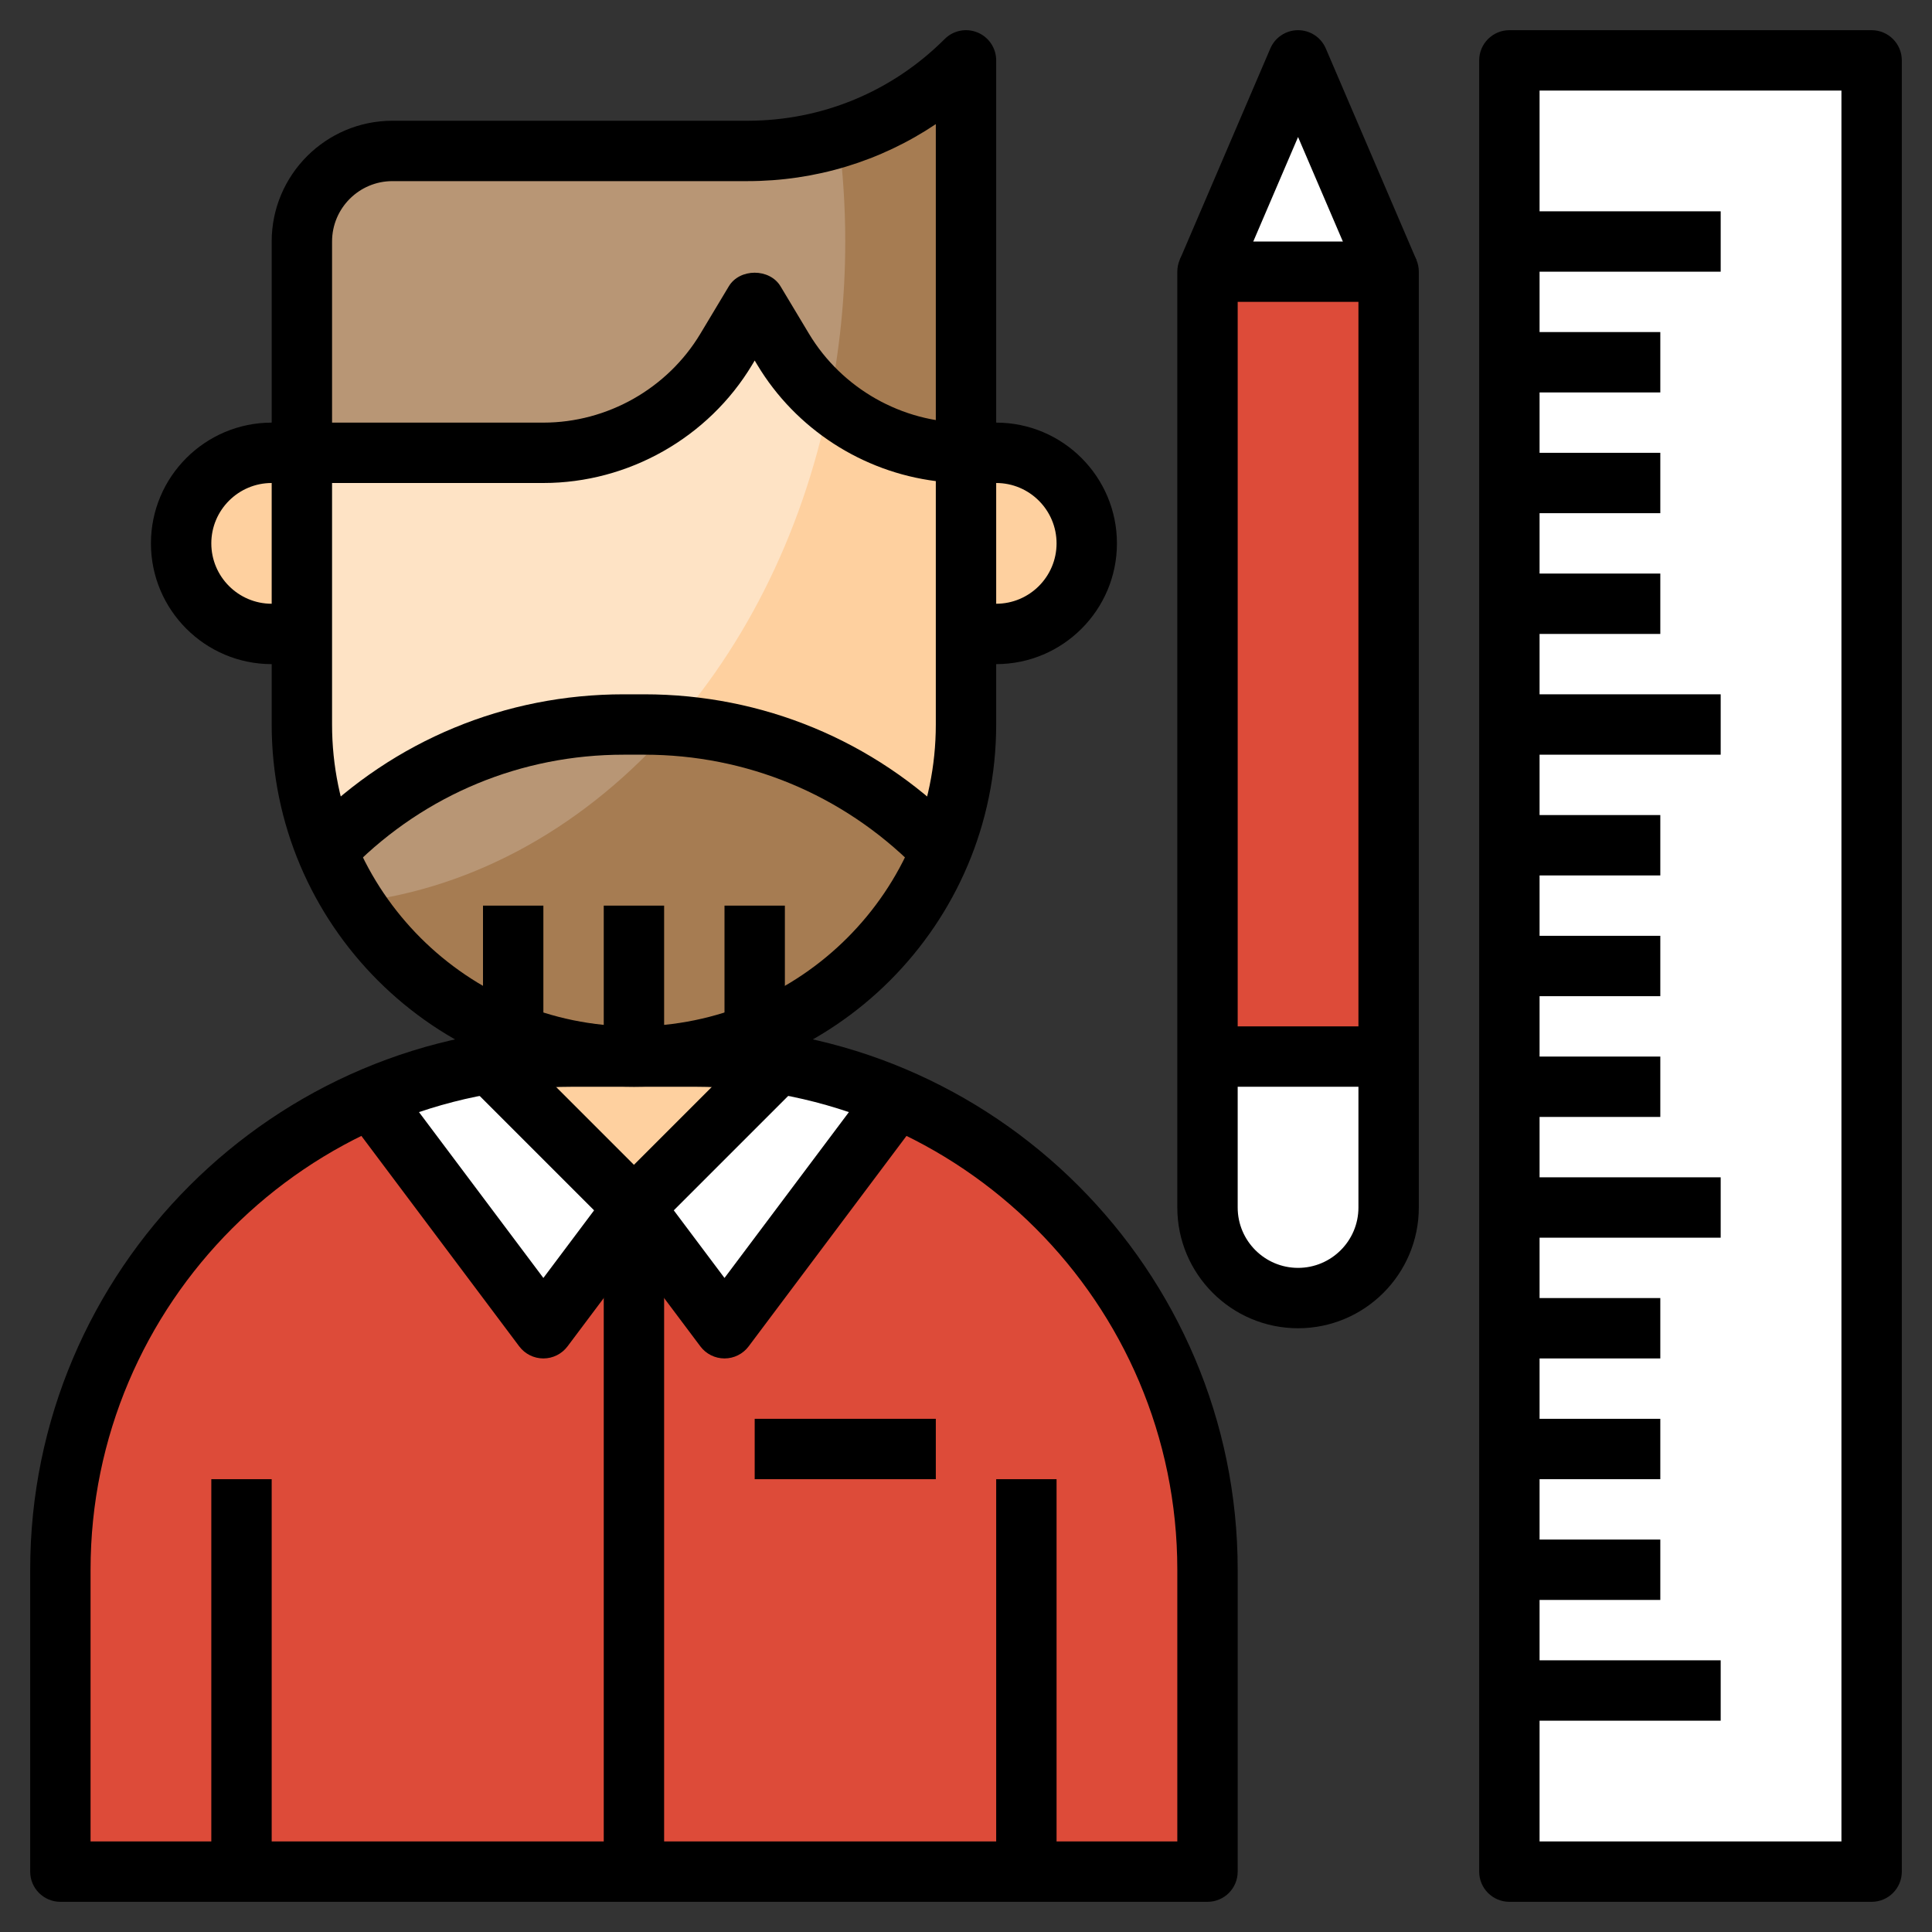
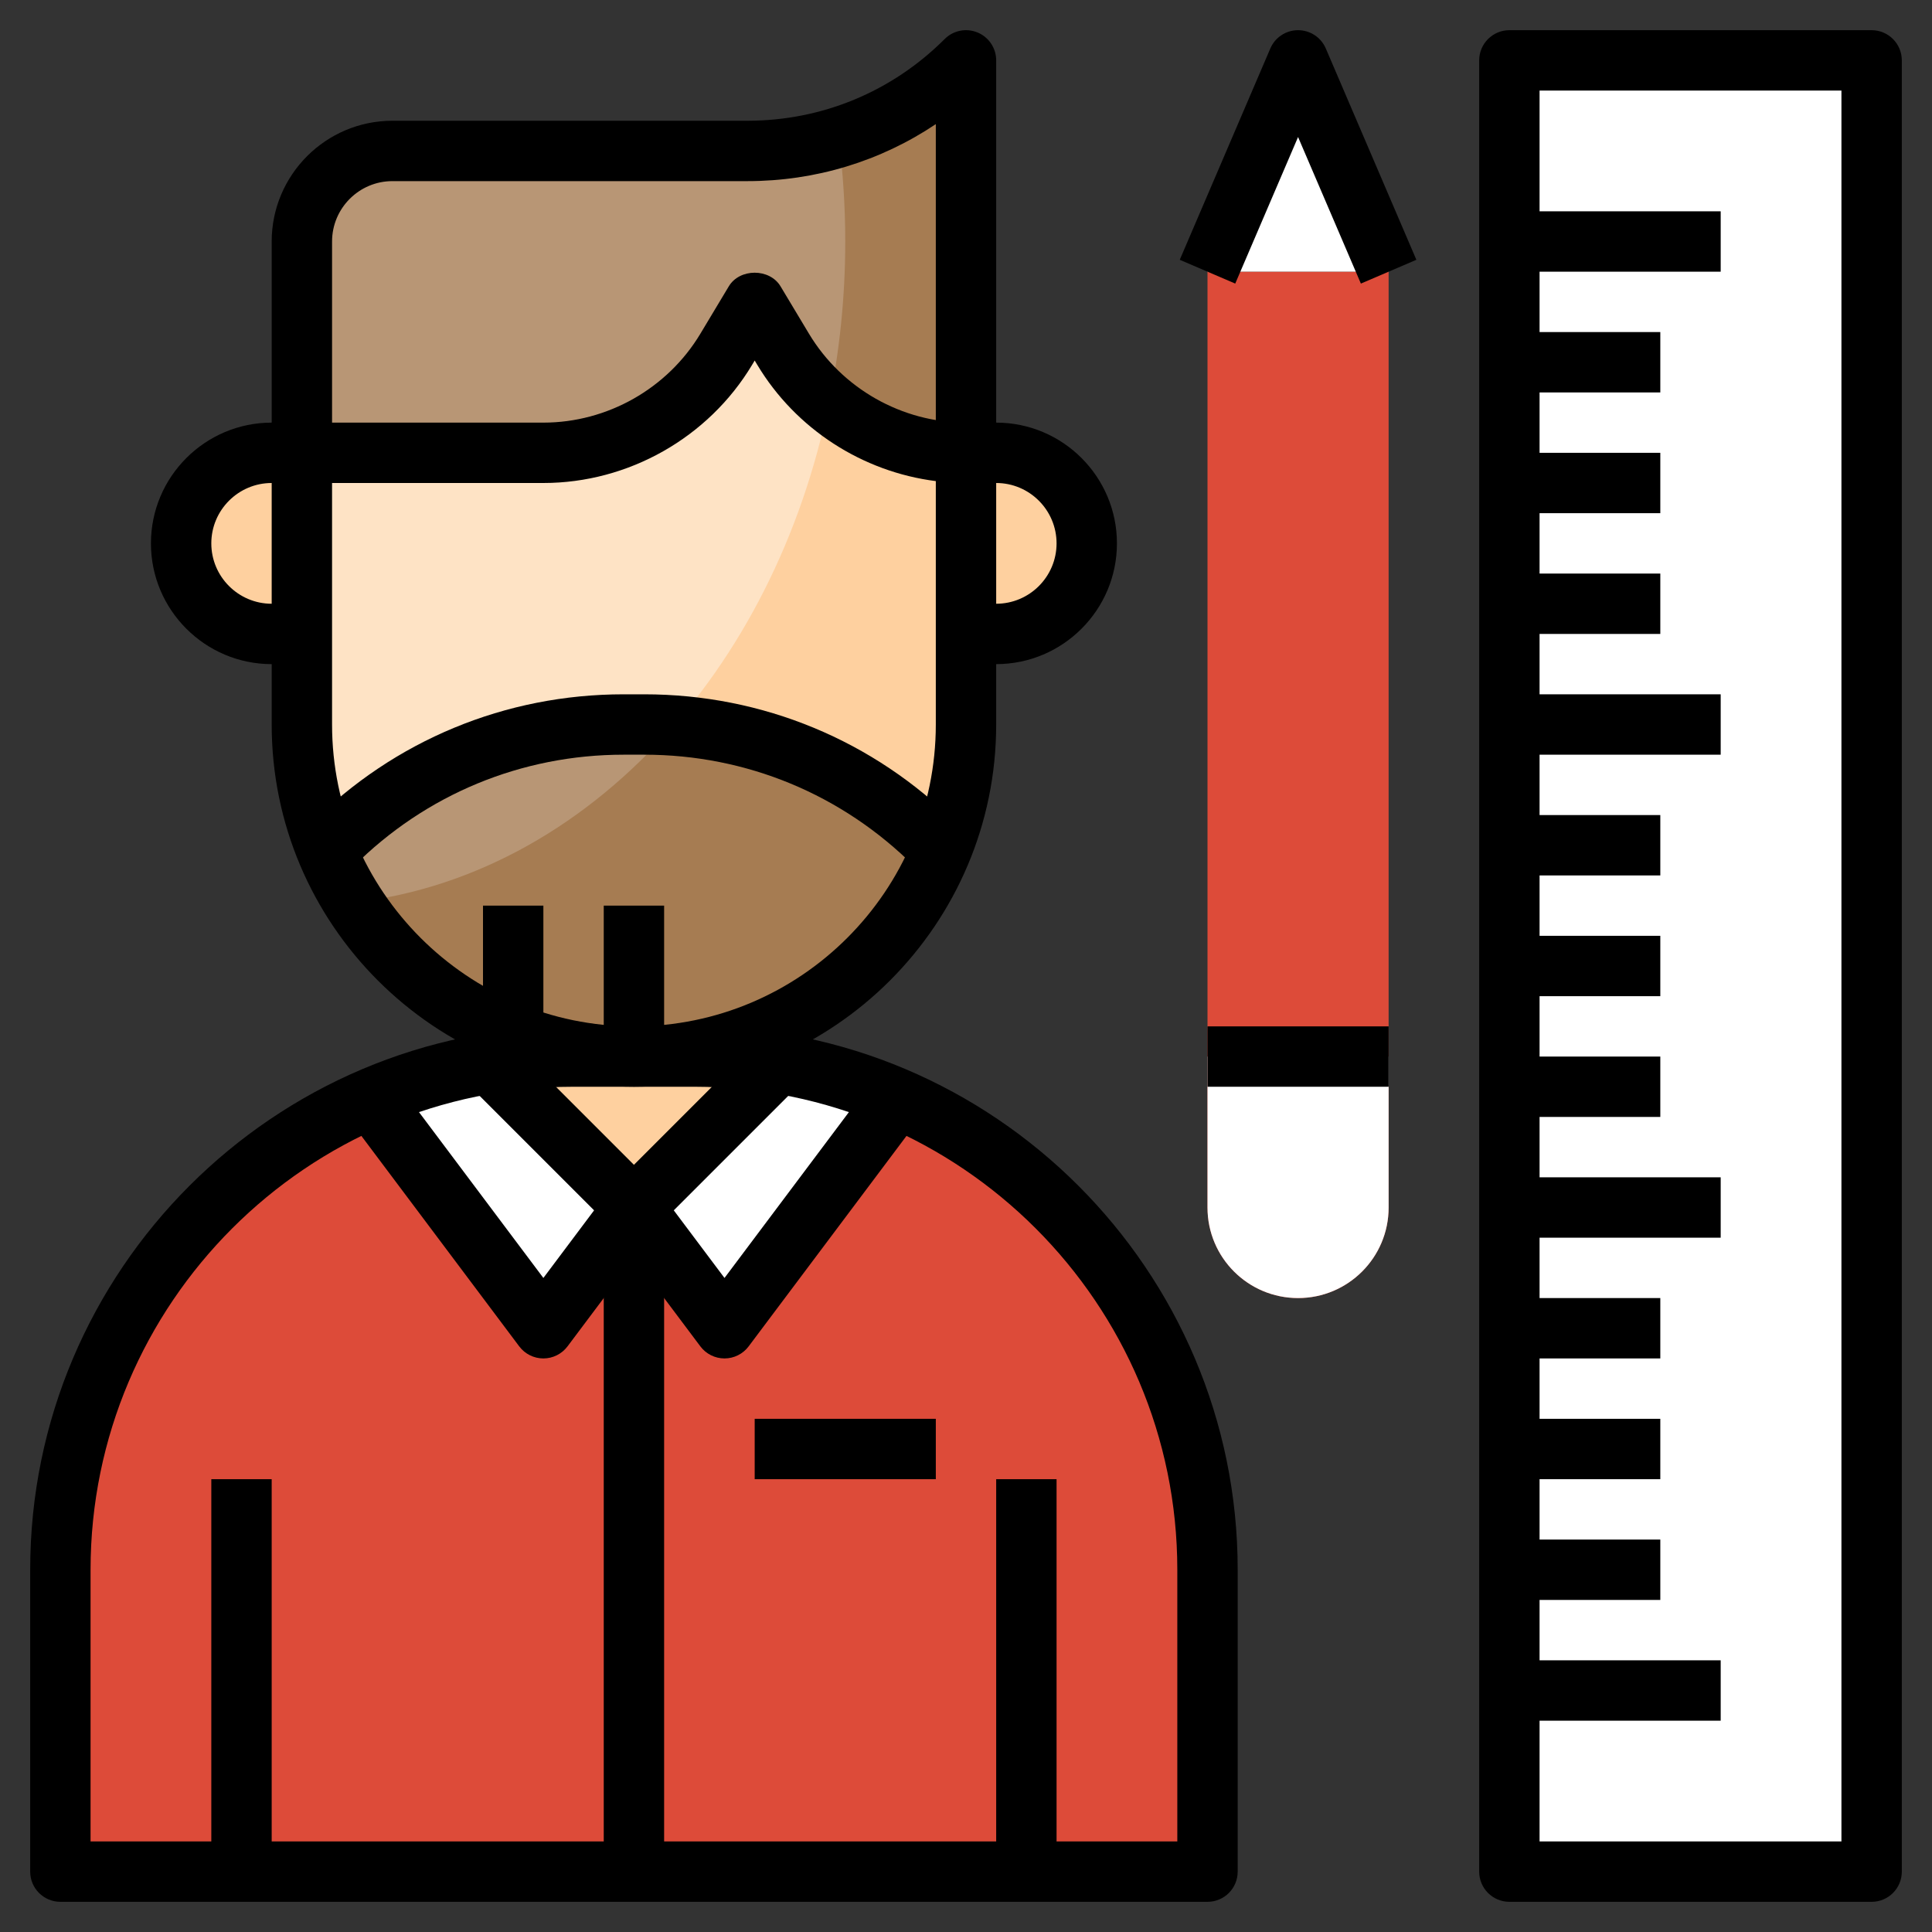
<svg xmlns="http://www.w3.org/2000/svg" width="512" height="512" x="0" y="0" viewBox="0 0 64 64" style="enable-background:new 0 0 512 512" xml:space="preserve" class="">
  <rect x="0" y="0" width="64" height="64" fill="#333333" stroke="none" />
  <g>
    <g>
      <g>
        <path d="m10 15v-7c0-1.657 1.343-3 3-3h11.757c2.717 0 5.322-1.079 7.243-3v13c-2.482 0-4.781-1.302-6.058-3.43l-.942-1.57-.942 1.57c-1.277 2.128-3.576 3.43-6.058 3.43z" fill="#a67c52" data-original="#a67c52" style="" class="" />
      </g>
      <g>
        <path d="m13 5c-1.657 0-3 1.343-3 3v7h8c2.482 0 4.781-1.302 6.058-3.43l.942-1.57.942 1.57c.409.681.931 1.267 1.522 1.763.348-1.708.536-3.493.536-5.333 0-1.177-.078-2.331-.223-3.457-.97.299-1.986.457-3.02.457z" fill="#b89675" data-original="#b89675" style="" class="" />
      </g>
      <g>
        <path d="m21 35c-6.075 0-11-4.925-11-11v-9h8c2.482 0 4.781-1.302 6.058-3.43l.942-1.57.942 1.57c1.277 2.128 3.576 3.43 6.058 3.43v9c0 6.075-4.925 11-11 11z" fill="#fed09f" data-original="#fed09f" style="" class="" />
      </g>
      <g>
        <path d="m27.464 13.333c-.591-.496-1.114-1.082-1.522-1.763l-.942-1.57-.942 1.57c-1.277 2.128-3.576 3.43-6.058 3.43h-8v9c0 2.172.638 4.192 1.725 5.897 7.663-.891 13.923-7.652 15.739-16.564z" fill="#fee3c5" data-original="#fee3c5" style="" class="" />
      </g>
      <g>
        <path d="m20.657 24c-3.622 0-7.096 1.439-9.657 4v.563c1.735 3.795 5.555 6.437 10 6.437s8.265-2.642 10-6.437v-.563c-2.561-2.561-6.035-4-9.657-4z" fill="#a67c52" data-original="#a67c52" style="" class="" />
      </g>
      <g>
        <path d="m22.306 24.048c-.32-.023-.64-.048-.963-.048h-.686c-3.622 0-7.096 1.439-9.657 4v.563c.212.463.455.908.726 1.334 4.077-.474 7.755-2.612 10.58-5.849z" fill="#b89675" data-original="#b89675" style="" class="" />
      </g>
      <g>
        <path d="m32 15h1c1.657 0 3 1.343 3 3 0 1.657-1.343 3-3 3h-1z" fill="#fed09f" data-original="#fed09f" style="" class="" />
      </g>
      <g>
        <path d="m10 15h-1c-1.657 0-3 1.343-3 3 0 1.657 1.343 3 3 3h1z" fill="#fed09f" data-original="#fed09f" style="" class="" />
      </g>
      <g>
        <path d="m2 62v-10c0-9.389 7.611-17 17-17h4c9.389 0 17 7.611 17 17v10z" fill="#dd4b39" data-original="#96cc7f" style="" class="" />
      </g>
      <g>
        <path d="m7.5 59c12.18 0 22.503-8.497 26.118-20.265-2.911-2.332-6.598-3.735-10.618-3.735h-4c-9.389 0-17 7.611-17 17v6.409c1.777.387 3.616.591 5.5.591z" fill="#dd4b39" data-original="#c0e0b2" style="" class="" />
      </g>
      <g>
        <g>
          <path d="m29.713 36.382c-1.247-.537-2.576-.913-3.957-1.139l-4.756 4.757 3 4z" fill="#ffffff" data-original="#c1c8d1" style="" class="" />
        </g>
        <g>
          <path d="m12.287 36.382 5.713 7.618 3-4-4.757-4.757c-1.38.226-2.709.602-3.956 1.139z" fill="#ffffff" data-original="#c1c8d1" style="" class="" />
        </g>
      </g>
      <g>
        <path d="m26 35-5 5-5-5z" fill="#fed09f" data-original="#fed09f" style="" class="" />
      </g>
      <g>
        <path d="m40 40v-31h6v31c0 1.657-1.343 3-3 3-1.657 0-3-1.343-3-3z" fill="#dd4b39" data-original="#8892a0" style="" class="" />
      </g>
      <g>
        <path d="m40 35v5c0 1.657 1.343 3 3 3s3-1.343 3-3v-5z" fill="#ffffff" data-original="#fceac7" style="" class="" />
      </g>
      <g>
        <path d="m40 9 3-7 3 7z" fill="#ffffff" data-original="#fceac7" style="" class="" />
      </g>
      <g>
        <path d="m50 2h12v60h-12z" fill="#ffffff" data-original="#f5b953" style="" class="" />
      </g>
      <g>
        <path d="m40 63h-38c-.553 0-1-.447-1-1v-10c0-9.925 8.075-18 18-18h4c9.925 0 18 8.075 18 18v10c0 .553-.447 1-1 1zm-37-2h36v-9c0-8.822-7.178-16-16-16h-4c-8.822 0-16 7.178-16 16z" fill="#000000" data-original="#000000" style="" class="" />
      </g>
      <g>
        <path d="m21 36c-6.617 0-12-5.383-12-12v-9c0-.552.447-1 1-1h8c2.118 0 4.11-1.128 5.2-2.944l.942-1.57c.361-.603 1.354-.603 1.715 0l.942 1.57c1.091 1.816 3.083 2.944 5.201 2.944.553 0 1 .448 1 1v9c0 6.617-5.383 12-12 12zm-10-20v8c0 5.514 4.486 10 10 10s10-4.486 10-10v-8.063c-2.433-.308-4.64-1.726-5.915-3.853l-.085-.141-.085.142c-1.448 2.415-4.099 3.915-6.915 3.915z" fill="#000000" data-original="#000000" style="" class="" />
      </g>
      <g>
        <path d="m33 22h-1v-2h1c1.103 0 2-.897 2-2s-.897-2-2-2h-1c-.553 0-1-.448-1-1v-10.888c-1.832 1.228-3.986 1.888-6.242 1.888h-11.758c-1.103 0-2 .897-2 2v7c0 .552-.447 1-1 1h-1c-1.103 0-2 .897-2 2s.897 2 2 2h1v2h-1c-2.206 0-4-1.794-4-4s1.794-4 4-4v-6c0-2.206 1.794-4 4-4h11.758c2.469 0 4.789-.961 6.535-2.707.286-.286.715-.372 1.09-.217.374.155.617.52.617.924v12c2.206 0 4 1.794 4 4s-1.794 4-4 4z" fill="#000000" data-original="#000000" style="" class="" />
      </g>
      <g>
        <path d="m20 30h2v5h-2z" fill="#000000" data-original="#000000" style="" class="" />
      </g>
      <g>
-         <path d="m24 30h2v4h-2z" fill="#000000" data-original="#000000" style="" class="" />
-       </g>
+         </g>
      <g>
        <path d="m16 30h2v4h-2z" fill="#000000" data-original="#000000" style="" class="" />
      </g>
      <g>
        <path d="m30.293 28.707c-2.391-2.391-5.569-3.707-8.95-3.707h-.686c-3.381 0-6.56 1.316-8.95 3.707l-1.414-1.414c2.769-2.769 6.449-4.293 10.364-4.293h.686c3.915 0 7.596 1.524 10.364 4.293z" fill="#000000" data-original="#000000" style="" class="" />
      </g>
      <g>
        <path d="m21 41c-.256 0-.512-.098-.707-.293l-5-5 1.414-1.414 4.293 4.293 4.293-4.293 1.414 1.414-5 5c-.195.195-.451.293-.707.293z" fill="#000000" data-original="#000000" style="" class="" />
      </g>
      <g>
        <path d="m7 49h2v13h-2z" fill="#000000" data-original="#000000" style="" class="" />
      </g>
      <g>
        <path d="m33 49h2v13h-2z" fill="#000000" data-original="#000000" style="" class="" />
      </g>
      <g>
        <path d="m18 45c-.314 0-.611-.148-.8-.4l-6-8 1.6-1.199 5.2 6.933 2.2-2.933 1.6 1.199-3 4c-.189.252-.486.4-.8.4z" fill="#000000" data-original="#000000" style="" class="" />
      </g>
      <g>
        <path d="m20 40h2v22h-2z" fill="#000000" data-original="#000000" style="" class="" />
      </g>
      <g>
        <path d="m24 45c-.314 0-.611-.148-.8-.4l-3-4 1.6-1.199 2.2 2.933 5.2-6.933 1.6 1.199-6 8c-.189.252-.486.4-.8.4z" fill="#000000" data-original="#000000" style="" class="" />
      </g>
      <g>
        <path d="m25 47h6v2h-6z" fill="#000000" data-original="#000000" style="" class="" />
      </g>
      <g>
-         <path d="m43 44c-2.206 0-4-1.794-4-4v-31c0-.552.447-1 1-1h6c.553 0 1 .448 1 1v31c0 2.206-1.794 4-4 4zm-2-34v30c0 1.103.897 2 2 2s2-.897 2-2v-30z" fill="#000000" data-original="#000000" style="" class="" />
-       </g>
+         </g>
      <g>
        <path d="m45.081 9.394-2.081-4.855-2.081 4.855-1.838-.788 3-7c.157-.368.519-.606.919-.606s.762.238.919.606l3 7z" fill="#000000" data-original="#000000" style="" class="" />
      </g>
      <g>
        <path d="m40 34h6v2h-6z" fill="#000000" data-original="#000000" style="" class="" />
      </g>
      <g>
        <path d="m62 63h-12c-.553 0-1-.447-1-1v-60c0-.552.447-1 1-1h12c.553 0 1 .448 1 1v60c0 .553-.447 1-1 1zm-11-2h10v-58h-10z" fill="#000000" data-original="#000000" style="" class="" />
      </g>
      <g>
        <path d="m50 11h5v2h-5z" fill="#000000" data-original="#000000" style="" class="" />
      </g>
      <g>
        <path d="m50 15h5v2h-5z" fill="#000000" data-original="#000000" style="" class="" />
      </g>
      <g>
        <path d="m50 19h5v2h-5z" fill="#000000" data-original="#000000" style="" class="" />
      </g>
      <g>
        <path d="m50 23h7v2h-7z" fill="#000000" data-original="#000000" style="" class="" />
      </g>
      <g>
        <path d="m50 7h7v2h-7z" fill="#000000" data-original="#000000" style="" class="" />
      </g>
      <g>
        <path d="m50 27h5v2h-5z" fill="#000000" data-original="#000000" style="" class="" />
      </g>
      <g>
        <path d="m50 31h5v2h-5z" fill="#000000" data-original="#000000" style="" class="" />
      </g>
      <g>
        <path d="m50 35h5v2h-5z" fill="#000000" data-original="#000000" style="" class="" />
      </g>
      <g>
        <path d="m50 39h7v2h-7z" fill="#000000" data-original="#000000" style="" class="" />
      </g>
      <g>
        <path d="m50 43h5v2h-5z" fill="#000000" data-original="#000000" style="" class="" />
      </g>
      <g>
        <path d="m50 47h5v2h-5z" fill="#000000" data-original="#000000" style="" class="" />
      </g>
      <g>
        <path d="m50 51h5v2h-5z" fill="#000000" data-original="#000000" style="" class="" />
      </g>
      <g>
        <path d="m50 55h7v2h-7z" fill="#000000" data-original="#000000" style="" class="" />
      </g>
    </g>
  </g>
</svg>